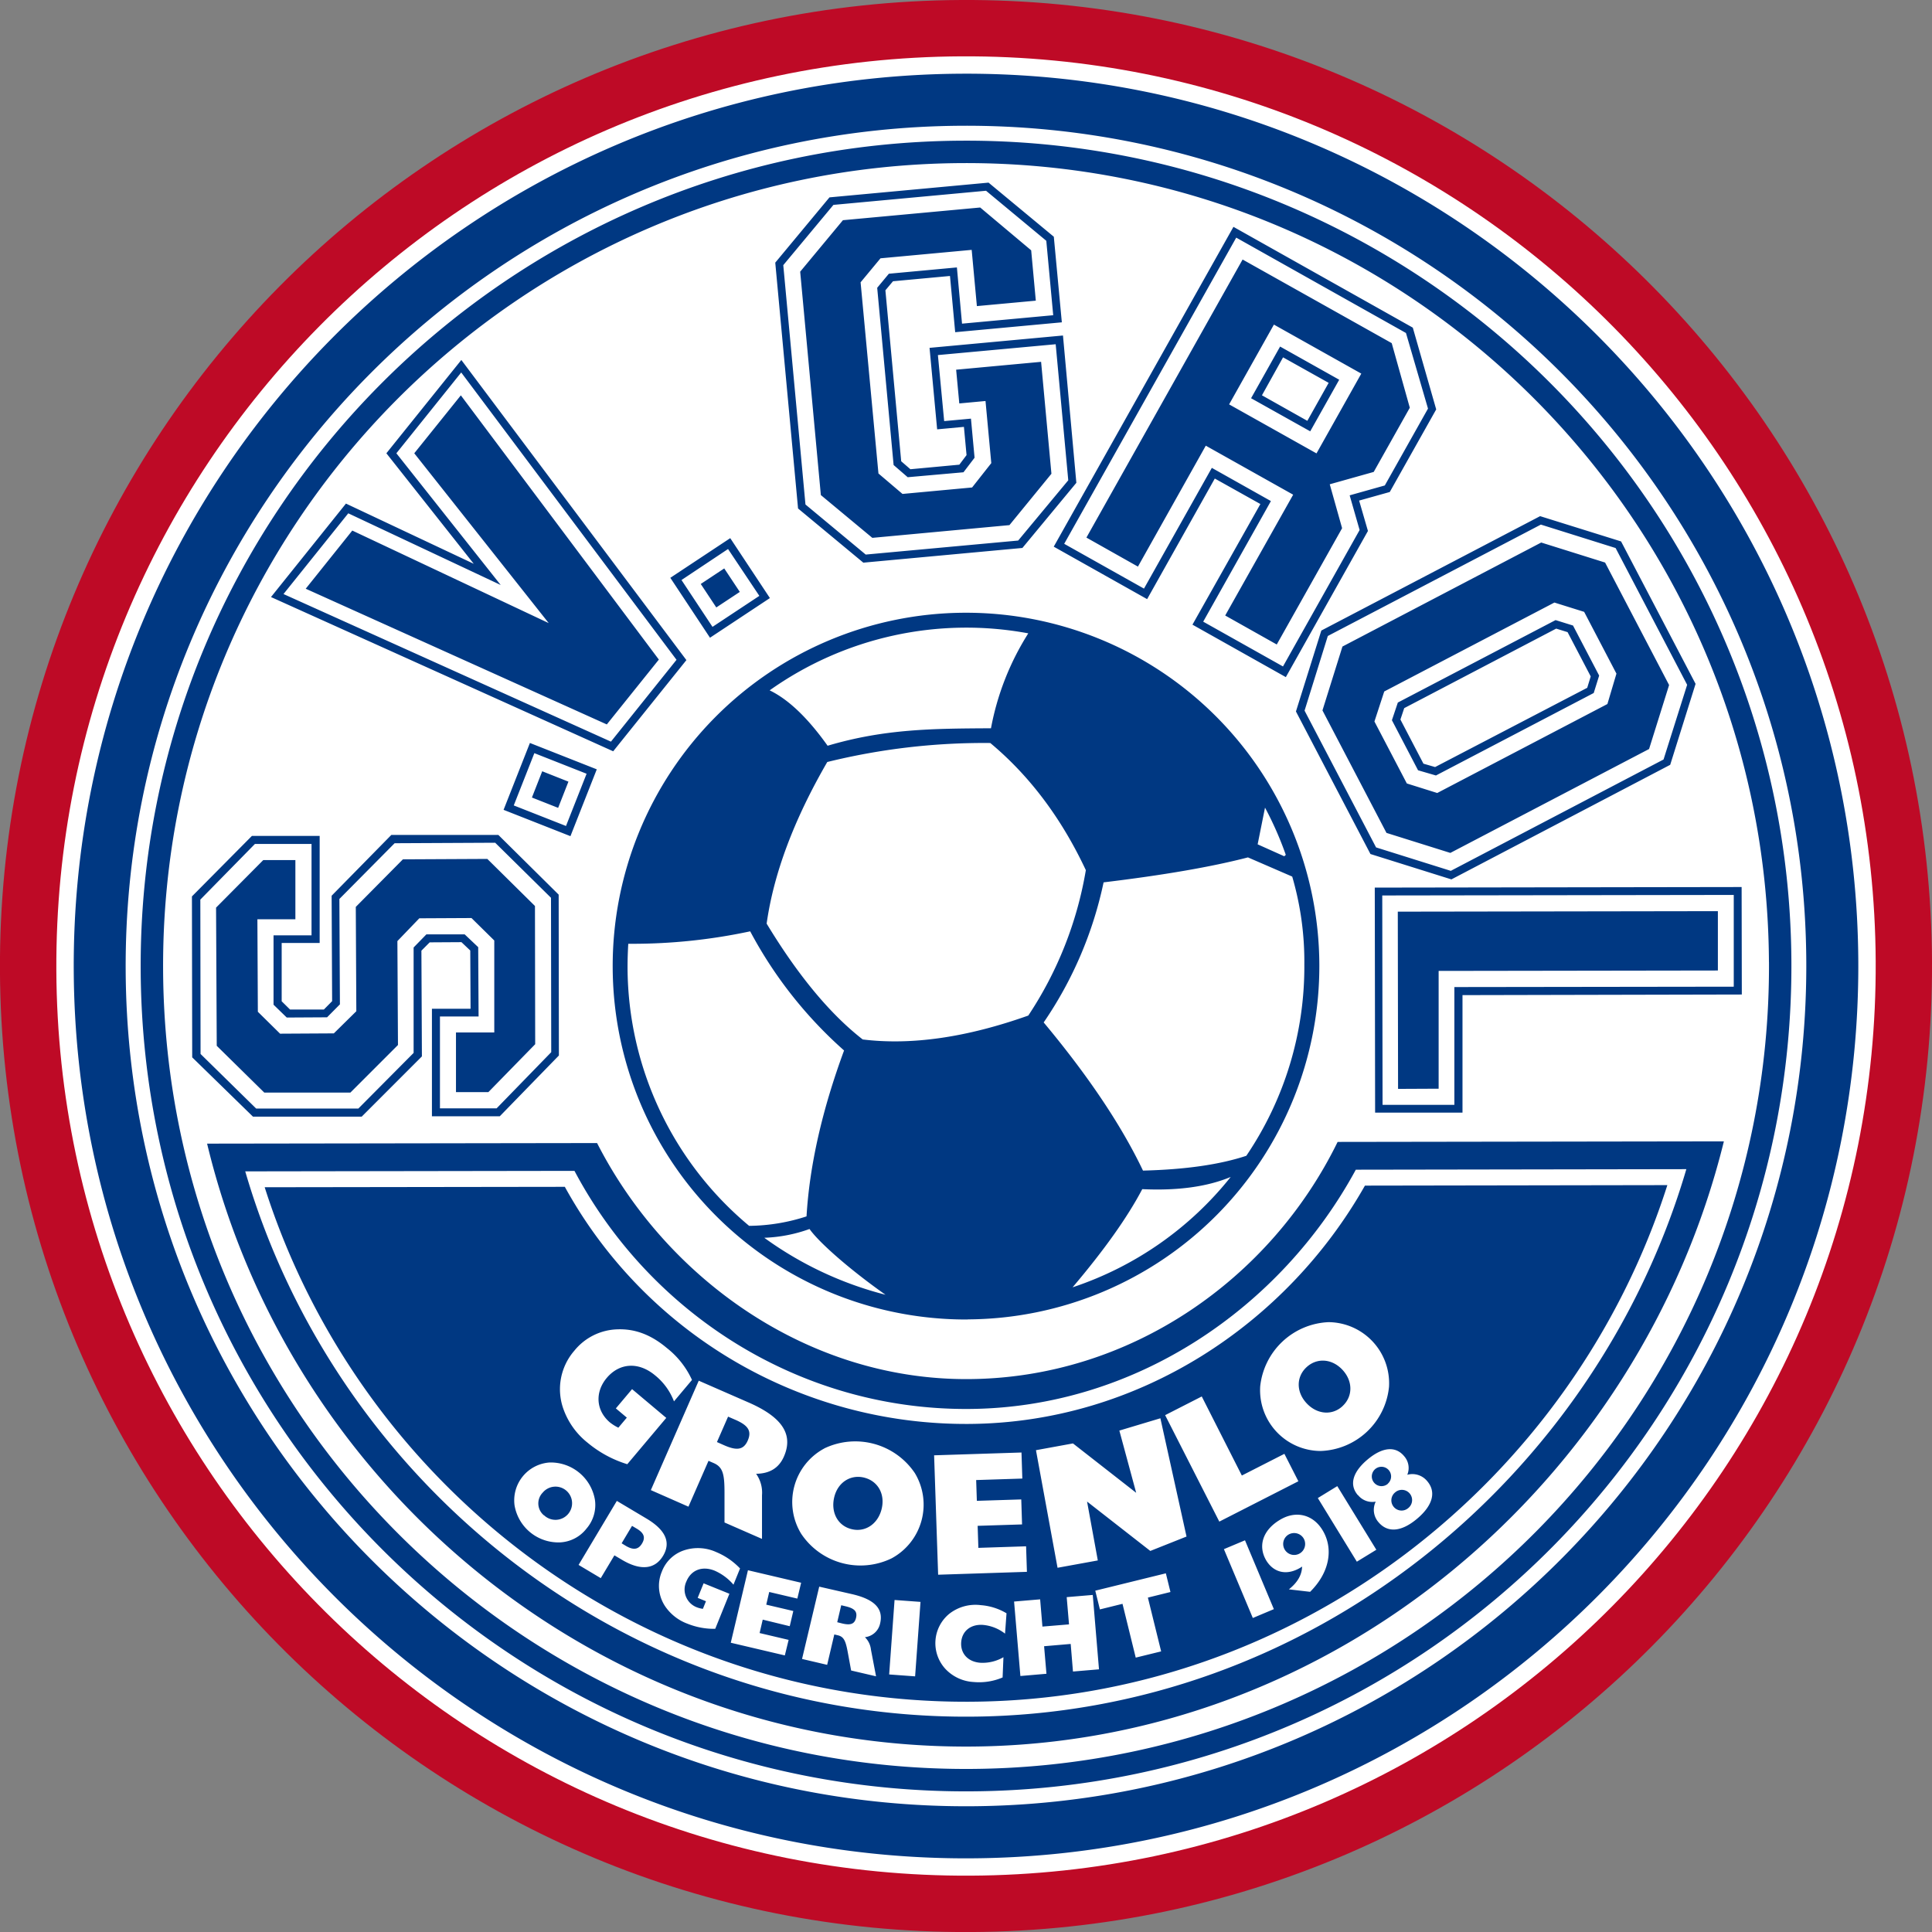
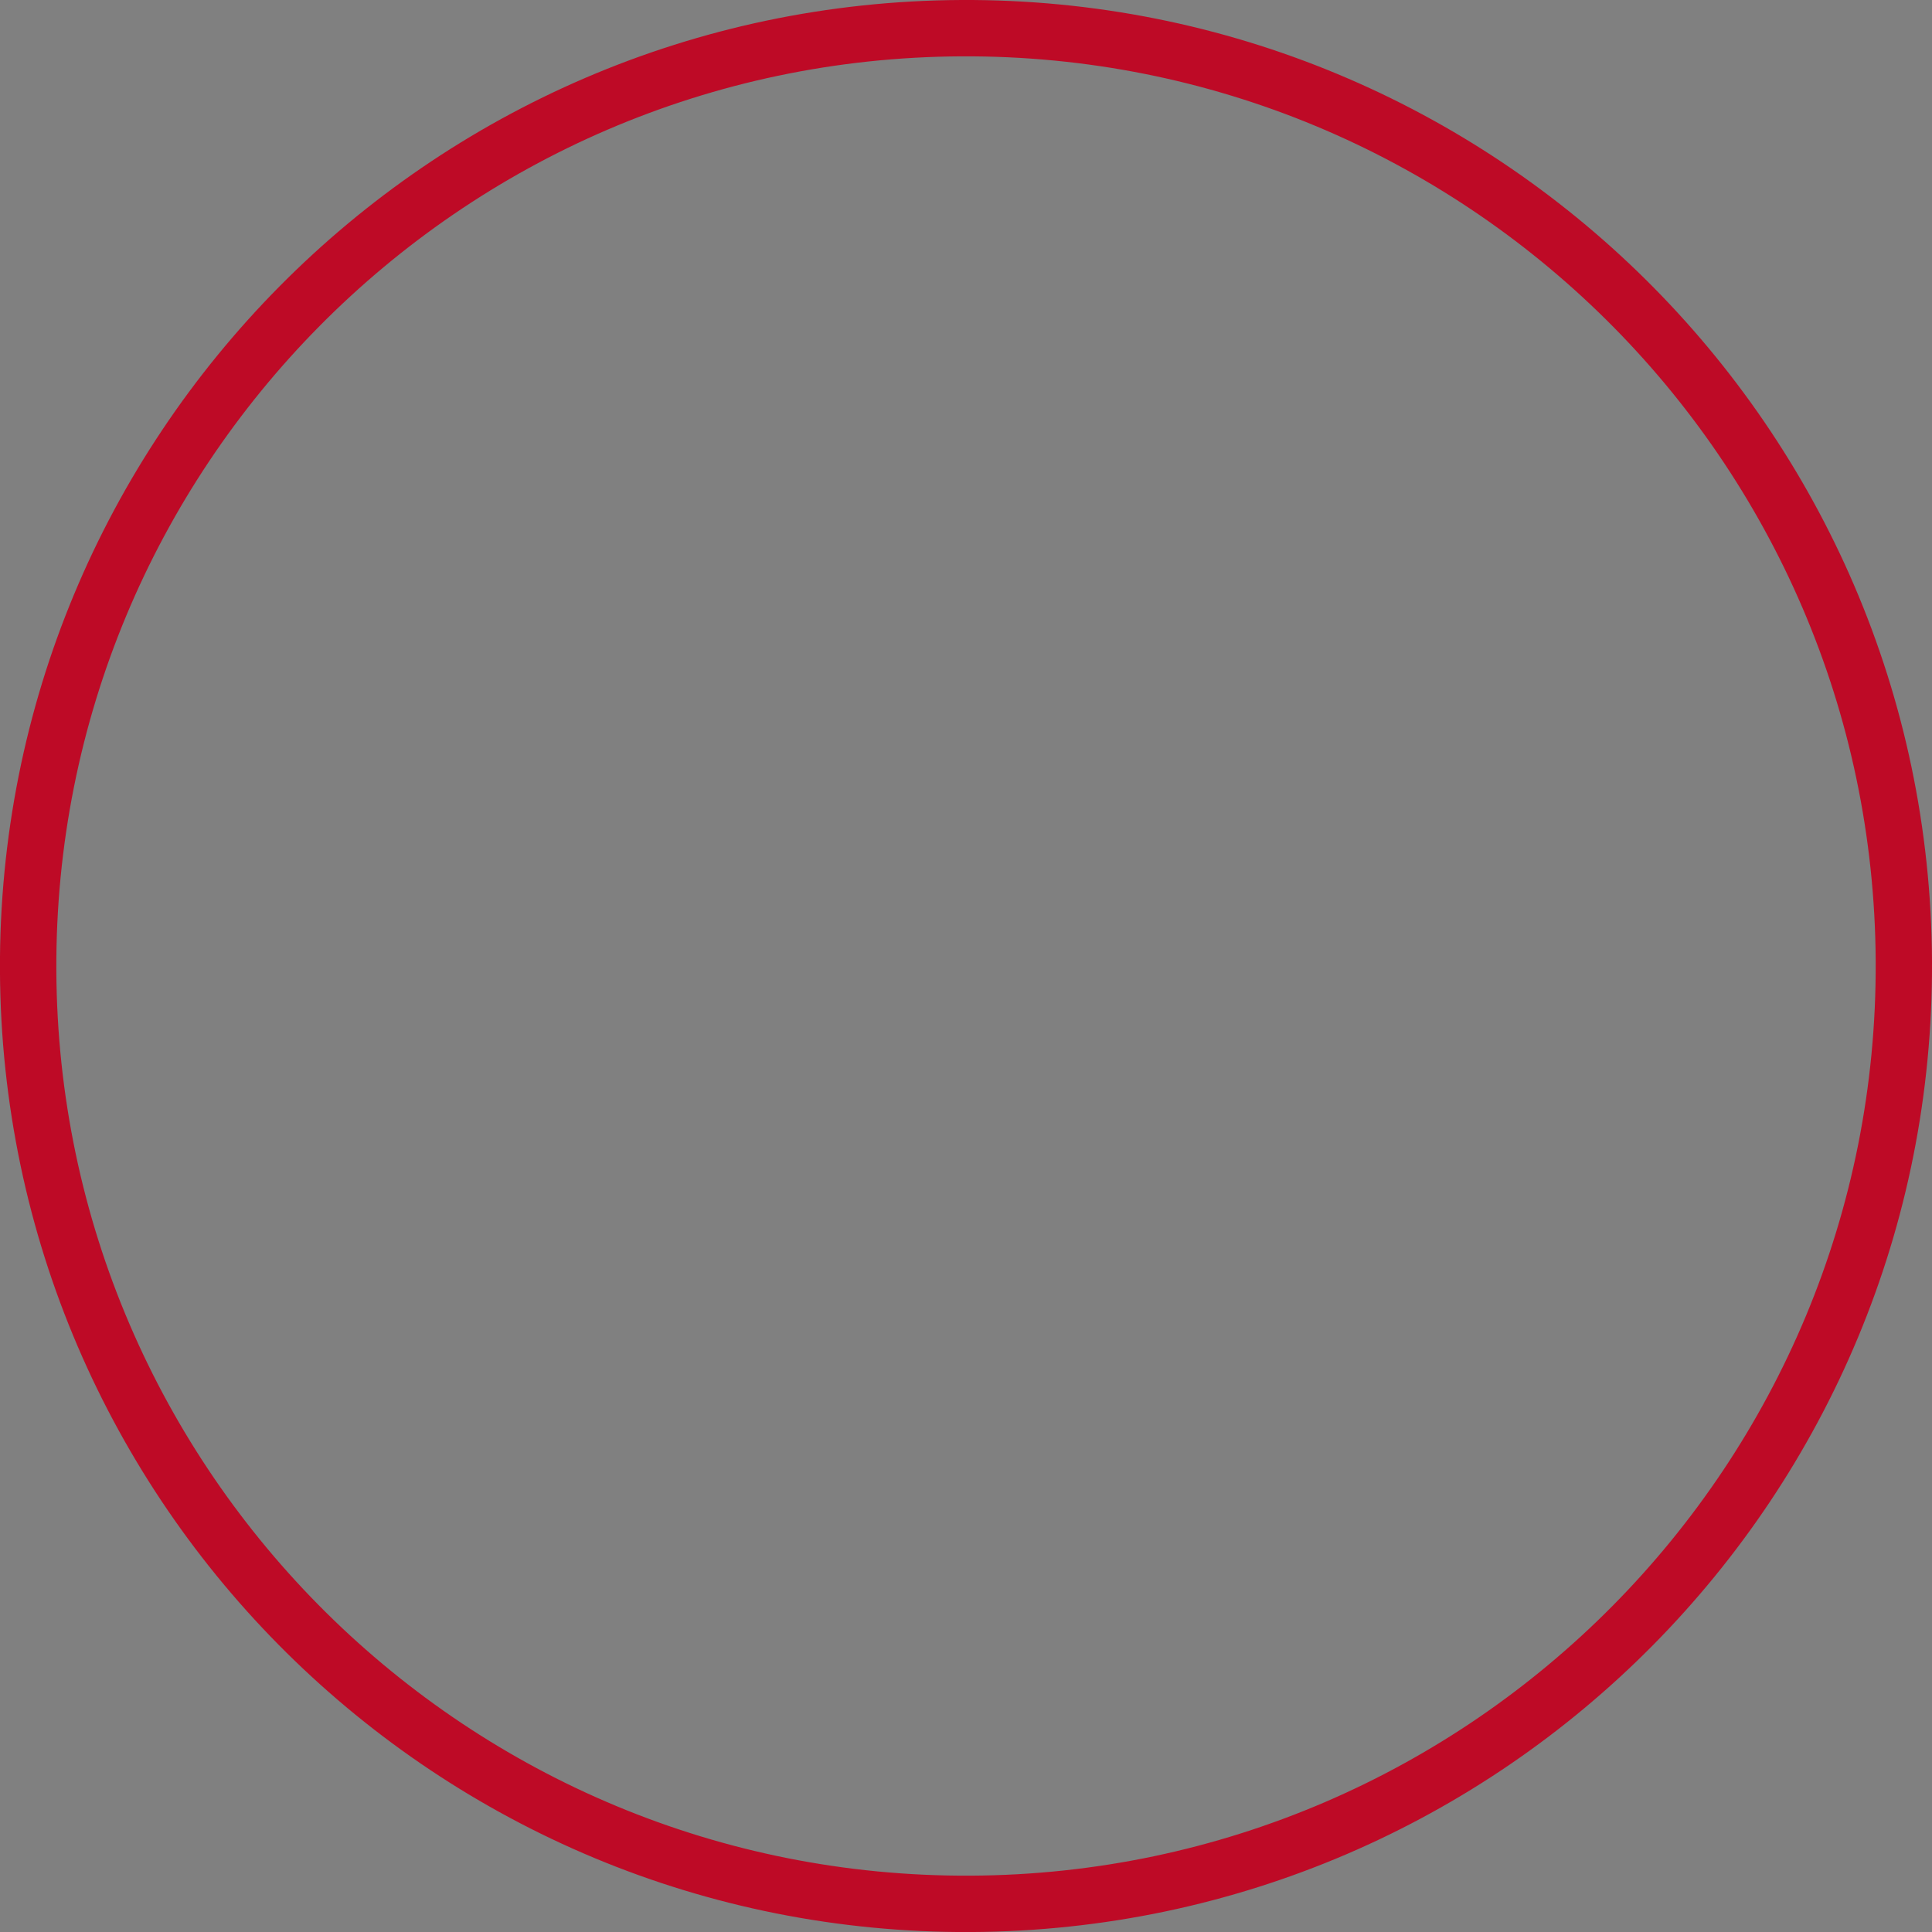
<svg xmlns="http://www.w3.org/2000/svg" id="Laag_1" data-name="Laag 1" viewBox="0 0 508.53 508.54">
  <rect x="0" y="0" width="508.53" height="508.54" fill="#808080" stroke="none" />
  <defs>
    <style>.cls-1{fill:#fff;}.cls-2{fill:#003882;}.cls-3{fill:#be0a26;}</style>
  </defs>
  <title>Grol-logo-rood</title>
-   <path class="cls-1" d="M545.86,301.07c0,135.66-110,245.64-245.64,245.64S54.58,436.73,54.58,301.07s110-245.63,245.64-245.63S545.86,165.41,545.86,301.07Z" transform="translate(-47.13 -45.69)" />
-   <path class="cls-2" d="M329.45,384.53q12.51-14.75,18.34-25.84,14,.66,23.28-3.21A89.17,89.17,0,0,1,329.45,384.53Zm-69.24-15.35c2.43,3.48,10.52,10.63,20,17.31a94,94,0,0,1-31.91-15A39,39,0,0,0,260.21,369.18Zm57.59-156.8a70.88,70.88,0,0,0-9.83,25c-15.07.09-27.87.11-43,4.6q-7.83-11-15.26-14.58a89.41,89.41,0,0,1,68.1-15Zm67.77,58.32-.41.37-7-3.14,1.94-9.66A89.34,89.34,0,0,1,385.57,270.7Zm-10.39,79.21q-10.49,3.48-27.2,3.9-8.52-17.87-26.14-39a102.6,102.6,0,0,0,15.77-36.87q23.67-2.85,38-6.57l11.65,5.05a79.65,79.65,0,0,1,3.19,23.1A88.68,88.68,0,0,1,375.18,349.91ZM259.42,365.86a50.06,50.06,0,0,1-15.11,2.49,88.91,88.91,0,0,1-32-67.94q0-3.18.19-6.3h.91a148.26,148.26,0,0,0,31.18-3.28,112.28,112.28,0,0,0,24.71,31.36Q260.61,345.77,259.42,365.86Zm5.46-119.6a172.21,172.21,0,0,1,42.91-5q15.51,12.93,25.15,33.47A98.72,98.72,0,0,1,317.79,313q-24.36,8.65-43.58,6.29-12.91-10.05-25.29-30.49Q251.71,269,264.88,246.26Zm37,146.71a93,93,0,1,0-93.48-92.54A93,93,0,0,0,301.87,393ZM156.17,165l35.39,44.7-51.7-24.36L127.6,200.65l79.25,35.72,13.7-17.07-52.12-69.55Zm22.75,34.67L151.46,165l17.07-21.27,56.67,75.63L207.94,240.9l-86.19-38.85L138.8,180.8ZM148.83,165l23,29.09-33.64-15.85-19.73,24.6,90.07,40.6,19.27-24-59.24-79Zm38.31,90.61,6.9,2.72,2.71-6.9-6.9-2.73Zm-4.78,2.08,5.42-13.76,13.75,5.42-5.42,13.75Zm4.25-16.44-6.93,17.6,17.6,6.93,6.93-17.59Zm239.19,91,0-31,73.5-.11,0-15.62-84.25.13.07,46.65Zm77.68-51,0,24.15-73.54.1,0,31-18.9,0-.08-55.11Zm2.12,26.21-.05-28.29-96.56.15.09,59.23,23,0,0-30.93Zm-80.73-59.87-3.07-.89-6.06-11.62,1-3,40-20.93,3,.93,6.09,11.65-.92,3Zm41.75-19.49,1.43-4.59-6.88-13.17-4.59-1.43-41.52,21.7-1.56,4.65,6.88,13.18,4.71,1.37Zm-41.19,26.32-8-2.51-8.53-16.31,2.58-7.9,44.79-23.41,7.83,2.45L472.6,223l-2.38,8Zm-24.95-38.55-5.26,16.81,16.85,32.24,16.81,5.27,52.31-27.35L486.46,226l-16.85-32.24-16.81-5.27Zm-3.85-2.78,56.08-29.32,19.67,6.17,18.83,36L485,245.6,429,274.91l-19.67-6.17-18.82-36Zm55.88-31.54-57.59,30.11-6.68,21.3,19.61,37.52,21.31,6.68L486.75,247l6.68-21.31L473.82,188.2Zm-67.66-41.8,12,6.71-5.61,10-11.95-6.72Zm-8.42,10.76L392,159.22l7.63-13.58-15.56-8.73Zm-5.78,1.62,11.79-21,23,12.9-11.79,21Zm-24,42.7L364.51,163l23,12.9L369.62,207.7l13.57,7.63,17.2-30.61-3.25-11.56,11.57-3.25,9.5-16.9-4.76-17L374.2,114l-41.11,73.19Zm35-17.25-15.55-8.74-17.86,31.78-21-11.79,45.28-80.59,44.68,25.1L423,153.24l-11.37,20.23-9.25,2.6L405,185.2l-20.17,35.91-21-11.79Zm-14.77-5.93,12,6.71L361,210.11l24.58,13.81,21.61-38.47-2.32-8,8.07-2.26,12.22-21.74L419,131.93,371.79,105.4l-47.3,84.18,24.58,13.81Zm-43-1.26-2.72-29.46L298.8,143l.83,8.88,6.9-.64,1.52,16.35L303,174l-18.32,1.7-6.33-5.38L273.65,120l5.24-6.32,24-2.22,1.37,14.8,15.51-1.43-1.22-13.25-13.42-11.27L269,103.65,257.75,117.2,263.19,176l13.55,11.26,36.09-3.35Zm1.12-34.09,3.31,35.81-13.18,15.86L275,191.66l-15.86-13.18-5.84-63L266.5,99.62l40.17-3.72,15.86,13.17,1.82,19.59-24,2.22L299,116.08l-17.91,1.66-3.07,3.7,4.32,46.65,3.71,3.21L300.73,170l2.92-3.83-.95-10.29-7.05.65L294,139.15Zm5.44,36.47L326.92,134l-35.12,3.25,2,21.45,7.05-.65.69,7.43L299.64,168l-12.88,1.2-2.42-2.1-4.16-45,2-2.38,15-1.39,1.37,14.8,28.07-2.6L324.51,108,307.33,93.76l-41.87,3.88-14.27,17.18,6,64.71,17.18,14.26,41.87-3.87ZM151.73,293.4l5.77-6,13.73-.07,6,5.91,0,24.21-10.08,0,0,15.7h8.53L188,320.54l-.06-36.38L175.4,271.77l-22.22.11-12.4,12.52.14,27.46L135,317.69l-14.15.08L115,312l-.12-24.35h10l0-15.58h-8.45L104,284.59l.18,36.37,12.52,12.32,22.65,0,12.53-12.53Zm7.63-1.77L156,295.08l0,27.75-14.55,14.65-26.89,0L99.92,323.11l-.06-40.63,14.37-14.65,14.9,0,0,24.05-10,0,0,18.26,3.48,3.38,10.61-.06,3.38-3.41-.14-27.74L151,267.64l26.47-.13L192.16,282l.06,40.64-14.37,14.78-14.92,0,0-24.18,10.17,0L173,295l-3.56-3.37Zm-1.31,4.29,2.18-2.19,8.36-.05,2.32,2.2.08,15.33H160.82l0,28.3,17.86,0,15.56-16-.06-42.34-15.87-15.71-28.18,0-15.71,16,.13,27.75-2.17,2.2-8.91,0-2.2-2.17,0-15.35h10l0-28.17-17.84,0L97.65,281.64,97.72,324l16,15.61,28.61,0,15.85-15.86Zm79.71-100.61-6.18,4.09,4.09,6.18,6.19-4.09Zm1-5.11L247,202.53l-12.33,8.16-8.16-12.33Zm-15.19,7.58,10.44,15.77,15.77-10.44-10.44-15.77Zm12.27,227.48,1.89.84c3.21,1.41,5.1,1.33,6.22-1.24s0-4-3.11-5.39l-2.07-.9Zm-17.4,12.65,12.61-28.8,13.2,5.77c8.69,3.81,11.78,8.33,9.22,14.19-1.31,3-3.73,4.5-7.32,4.54a8.58,8.58,0,0,1,1.55,5.66l0,11.48-9.87-4.32v-7.7c0-4.82-.33-6.83-2.81-7.92l-1.4-.61-5.28,12.07Zm199.38,4.71a2.69,2.69,0,1,0-3.47-4.11,2.69,2.69,0,1,0,3.47,4.11Zm-5.4-6.4a2.54,2.54,0,1,0-3.61-.27A2.55,2.55,0,0,0,412.46,436.22Zm-7.9,3c-2.27-2.67-1.42-6,2.54-9.34s7.39-3.6,9.63-.94a4.69,4.69,0,0,1,.86,4.93,5.05,5.05,0,0,1,5.26,1.7c2.35,2.77,1.53,6.31-2.64,9.84s-7.79,3.75-10.15,1a4.92,4.92,0,0,1-.78-5.47A4.83,4.83,0,0,1,404.56,439.2Zm-18.3,10.43a2.89,2.89,0,1,0,4,.9A2.92,2.92,0,0,0,386.26,449.63Zm3.27,8.63c-3.56,2.17-7,1.42-9-1.74-2.3-3.76-1.1-8,3.46-10.76,4.24-2.61,8.76-1.47,11.27,2.64,2.95,4.8,1.94,11.13-3.25,16.26l-5.59-.65c2.26-1.79,3.42-3.78,3.48-6ZM268.76,473c2.14.51,3.29.25,3.69-1.46s-.46-2.47-2.53-3l-1.37-.33-1.05,4.47Zm-6-9.68,8.76,2c5.77,1.36,8.19,3.79,7.27,7.68a4.58,4.58,0,0,1-4,3.62,5.38,5.38,0,0,1,1.59,3.3l1.34,7-6.56-1.53-.87-4.72c-.55-3-1-4.17-2.63-4.55l-.93-.22-1.88,8-6.61-1.55Zm-50.87-10.72c1.93,1.13,3.25,1,4.23-.64s.46-2.81-1.4-3.91l-1.23-.73-2.74,4.59Zm-2.4-11.85,7.74,4.61c5.07,3,6.55,6.27,4.45,9.81s-5.84,4.06-10.83,1.09l-2-1.18-3.59,6-5.84-3.48Zm-19.17,3.77a4.37,4.37,0,1,0-.35-5.94A4.07,4.07,0,0,0,190.3,444.55Zm1.4-13.88a11.8,11.8,0,0,1,12,9.8,9.49,9.49,0,0,1-2.21,7.59,9.39,9.39,0,0,1-7,3.64,11.72,11.72,0,0,1-11.95-9.79,10,10,0,0,1,9.21-11.24Zm208.83-14.89c2.68-2.52,2.72-6.53-.08-9.52s-6.78-3.17-9.47-.65-2.74,6.49.06,9.48S397.85,418.3,400.53,415.78Zm-21.72-5.12a18.91,18.91,0,0,1,18-16.93,16.08,16.08,0,0,1,15.91,17,18.73,18.73,0,0,1-18,16.91,16,16,0,0,1-15.91-16.95ZM271.08,448.13c3.55,1,7-1.11,8.06-5.07s-.84-7.43-4.4-8.4-7,1.07-8,5S267.53,447.16,271.08,448.13Zm-7-21.19a18.9,18.9,0,0,1,23.85,6.49,16.07,16.07,0,0,1-6.1,22.43A18.76,18.76,0,0,1,258,449.38a16,16,0,0,1,6.11-22.44ZM394,440l5.12-3.14,10.28,16.75-5.13,3.14Zm-24.72,13.45,5.55-2.33,7.6,18.12-5.54,2.33Zm-26.69,14.39-5.95,1.47-1.22-4.93L354,459.81l1.21,4.92-5.94,1.47,3.49,14.16L346.07,482Zm-28.54-.6,6.86-.58.6,7.17,7-.58-.61-7.17,6.86-.58,1.64,19.58-6.85.58-.6-7.26-7,.6.62,7.25-6.86.59Zm-8.16,6.15c-3.27-.24-5.55,1.64-5.76,4.57s1.75,5.14,5,5.39a10.92,10.92,0,0,0,6.12-1.46l-.22,5.33a15.72,15.72,0,0,1-7.59,1.2A11,11,0,0,1,296,485,10,10,0,0,1,297,470.46a11.17,11.17,0,0,1,8.3-2.27,15.44,15.44,0,0,1,6.76,2.14l-.39,5.36A11,11,0,0,0,305.87,473.39Zm-23.3-6.56,6.83.5L288,486.93l-6.83-.5ZM244,459l14,3.29-1,4.17-7.4-1.74-.78,3.34,7.12,1.67-.94,4L247.89,472l-.82,3.53,7.64,1.8-1,4.09-14.23-3.34ZM228.1,473.08a12.22,12.22,0,0,1-5.42-3.94,9.65,9.65,0,0,1-1.35-9.76,9.42,9.42,0,0,1,5.67-5.56,11.64,11.64,0,0,1,8.68.41,18.37,18.37,0,0,1,6.24,4.3l-1.73,4.27a13.79,13.79,0,0,0-4.94-3.68c-3.31-1.34-6.23-.17-7.46,2.85a5,5,0,0,0,2.77,6.79,6.73,6.73,0,0,0,1.58.4l.81-2-2.18-.89,1.56-3.83,6.79,2.75-3.73,9.23A18.73,18.73,0,0,1,228.1,473.08Zm-26.3-47.64a19.77,19.77,0,0,1-6.3-8.68,15.45,15.45,0,0,1,2.79-15.53,15.12,15.12,0,0,1,11.38-5.64c4.66-.17,8.88,1.46,13,4.93a22.56,22.56,0,0,1,6.6,8.39l-4.74,5.64a16.21,16.21,0,0,0-4.93-6.81c-4.37-3.68-9.4-3.34-12.76.63-3.17,3.77-2.85,8.61.84,11.73a12.1,12.1,0,0,0,2.21,1.38l2.23-2.65-2.89-2.43,4.27-5.07,9,7.57-10.26,12.19A30,30,0,0,1,201.8,425.44ZM293,428.75l23-.74.22,6.86-12.15.39.18,5.47,11.69-.37.21,6.58-11.69.37.19,5.8,12.56-.41.22,6.72-23.37.76Zm26.81-1.35,9.74-1.78,16.64,13-4.43-16.38L352.56,419l6.88,31.13-9.53,3.79-16.65-13,2.83,15.5-10.6,1.93Zm34-9.22,9.64-4.92L374,434.07l11.2-5.71,3.68,7.22L368.07,446.2ZM486,357.63l-79.6.13c-20.59,36.38-59.55,62.5-104.35,62.73a120.46,120.46,0,0,1-106.25-62.41l-79,.11c25,78.63,98.74,135.86,185.59,135.42C388.47,493.18,461.16,435.47,486,357.63Zm-82-4.06,87-.14C467,435,391.77,497.09,302.4,497.54c-90.25.46-166.67-61-190.72-143.53l86.66-.13C218,391,257.11,416.78,302,416.55,346.1,416.33,384.36,389.79,404,353.57Zm-4.79-7.31c-17.59,36-54.49,62.22-97.25,62.43-42.49.22-79.6-26.69-97.67-62.13l-102.65.15c21.77,90.64,103.57,159.19,200.8,158.7,96.11-.49,176.45-70.05,198.44-159.3Zm113.54-47.37c.59,116.72-93.55,211.83-210.27,212.41S90.65,417.75,90.06,301,183.62,89.2,300.34,88.62,512.15,182.17,512.74,298.89ZM302.5,517.2c120-.6,216.75-98.35,216.15-218.34S420.28,82.12,300.31,82.72,83.56,181.07,84.16,301.05,182.52,517.8,302.5,517.2Zm0,3.92c-122.15.62-221.67-97.9-222.29-220S178.14,79.41,300.29,78.79s221.66,97.9,222.28,220S424.66,520.51,302.52,521.12ZM536.26,298.78c-.65-129.72-106.32-234.34-236-233.69S65.88,171.43,66.54,301.14s106.33,234.34,236,233.69S536.92,428.49,536.26,298.78Z" transform="translate(-47.13 -45.69)" />
  <path class="cls-3" d="M300.12,45.69c-140.43.71-253.69,115.12-253,255.54s115.12,253.7,255.54,253,253.69-115.11,253-255.54S440.55,45,300.12,45.69Zm2.49,493.7c-132.24.67-240-106-240.65-238.22s106-240,238.23-240.65,240,106,240.65,238.23S434.84,538.73,302.61,539.39Z" transform="translate(-47.13 -45.69)" />
</svg>